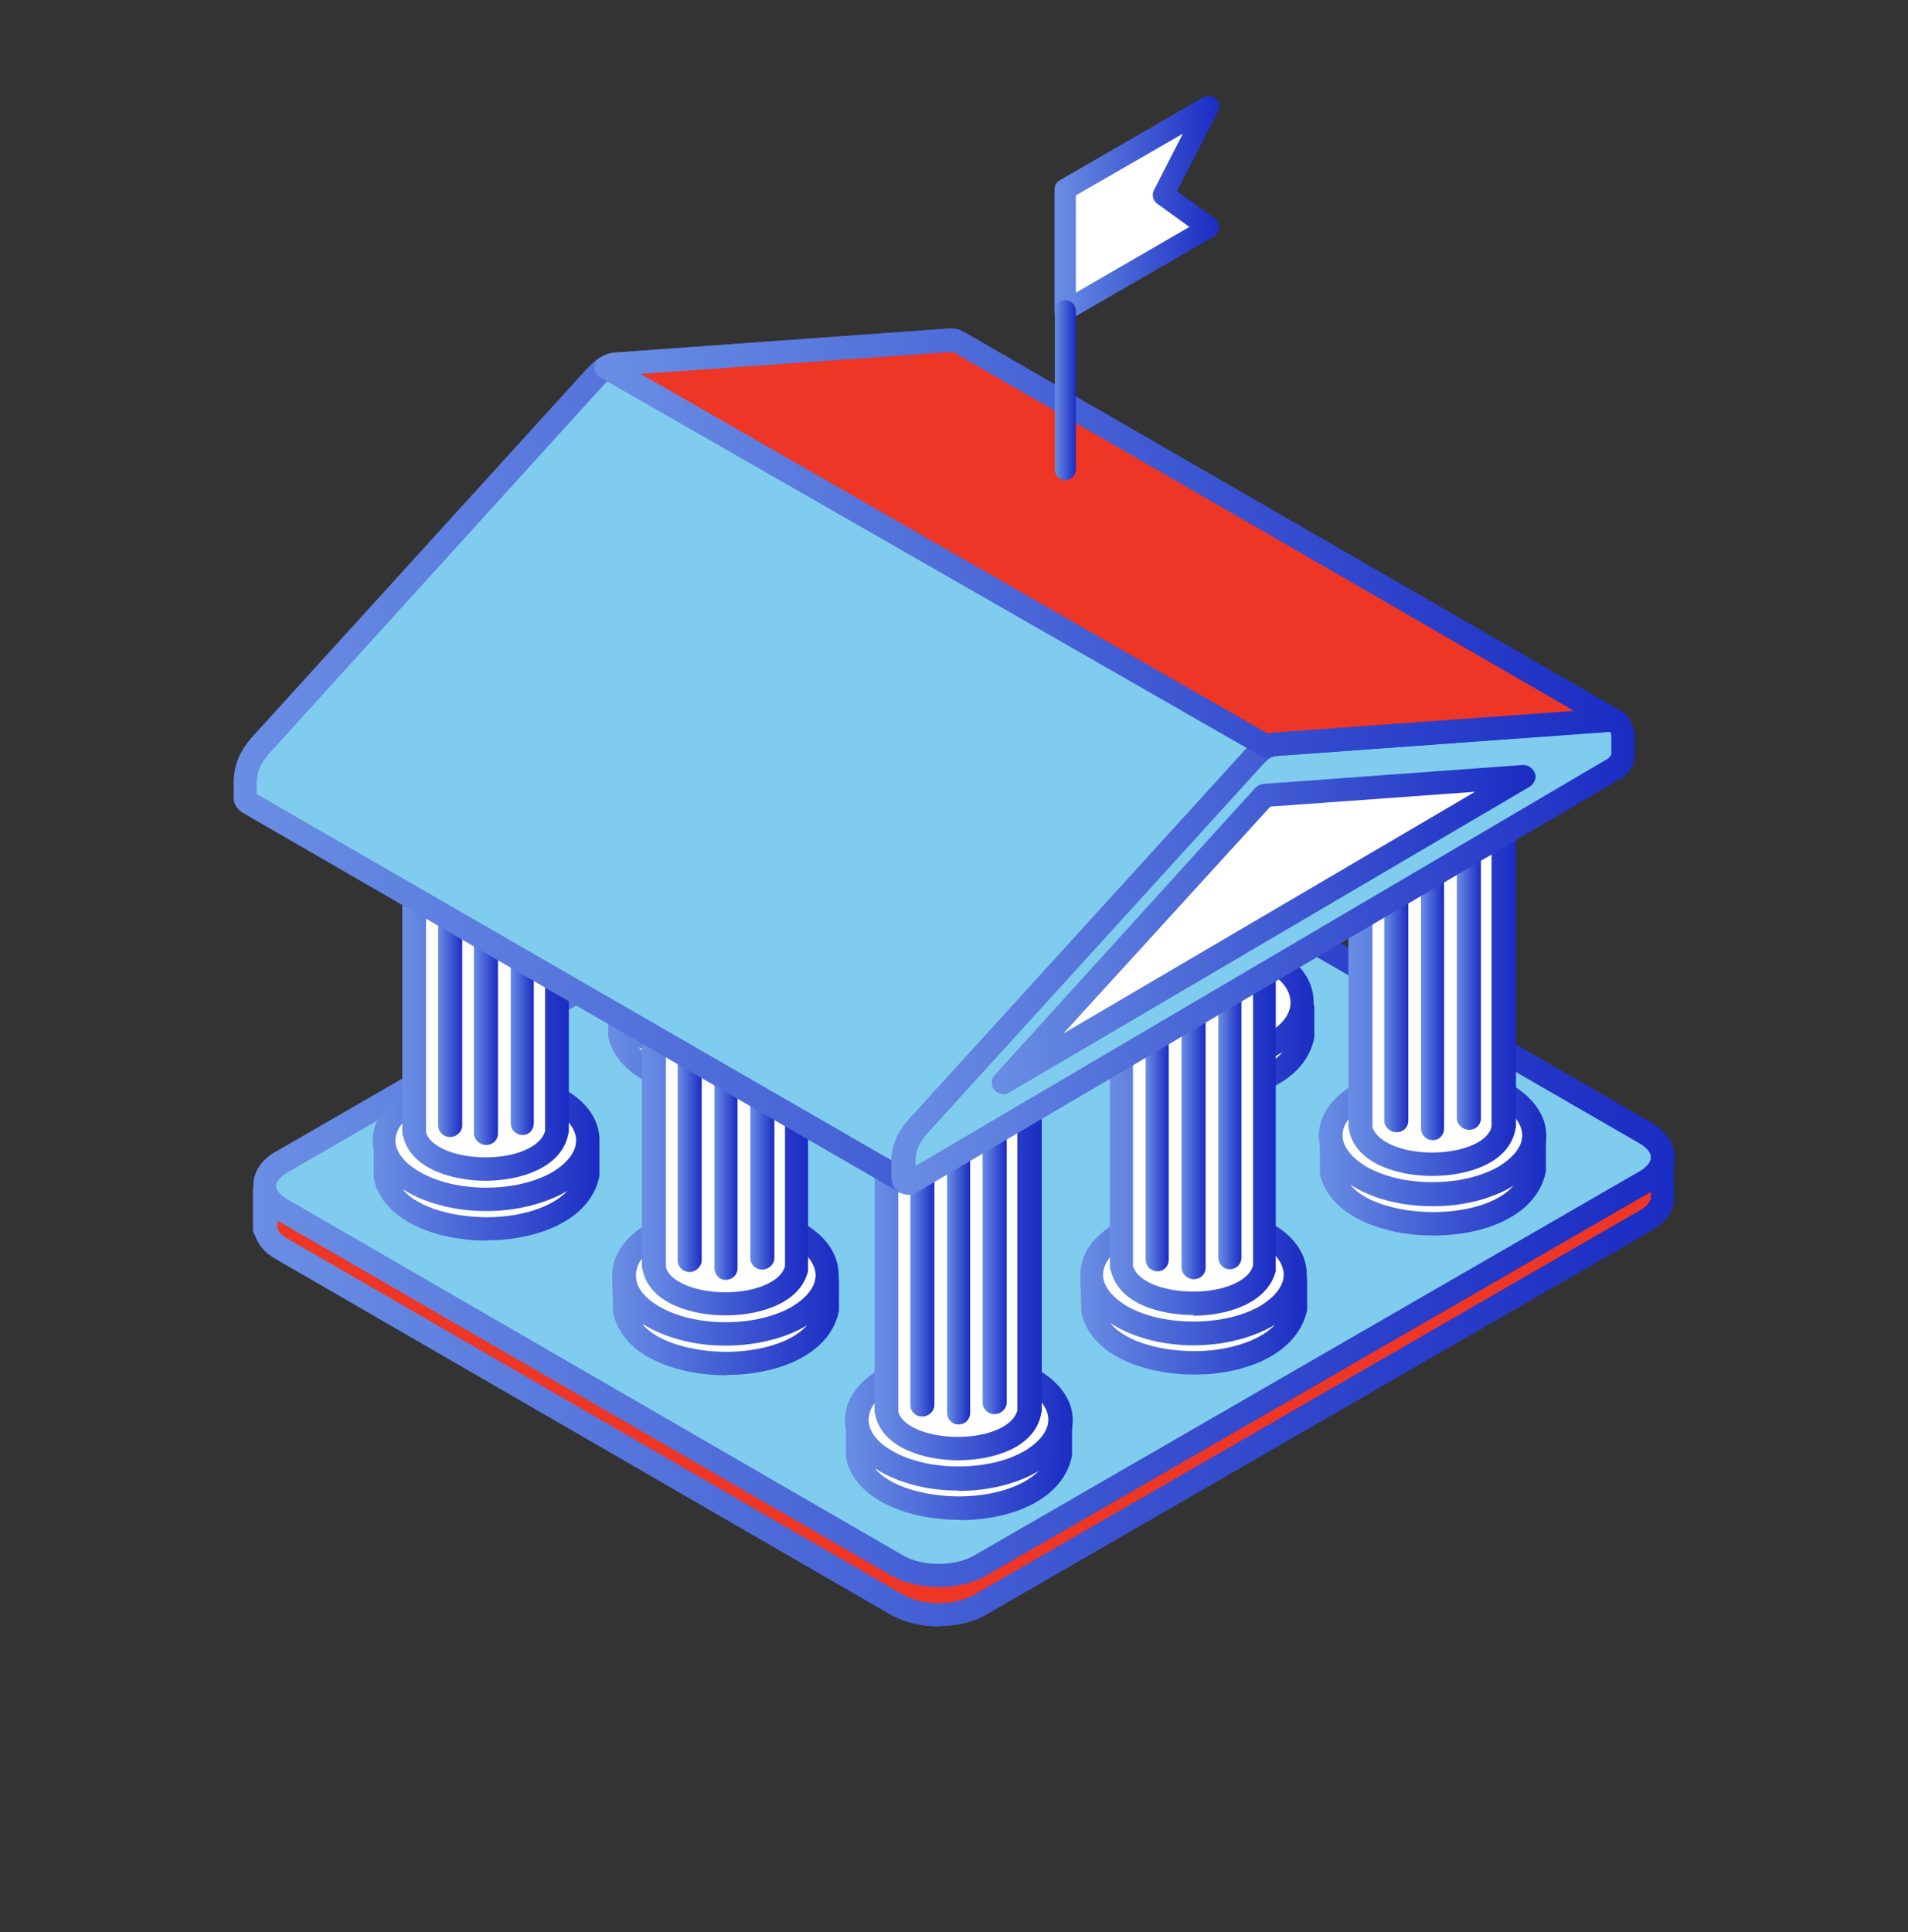
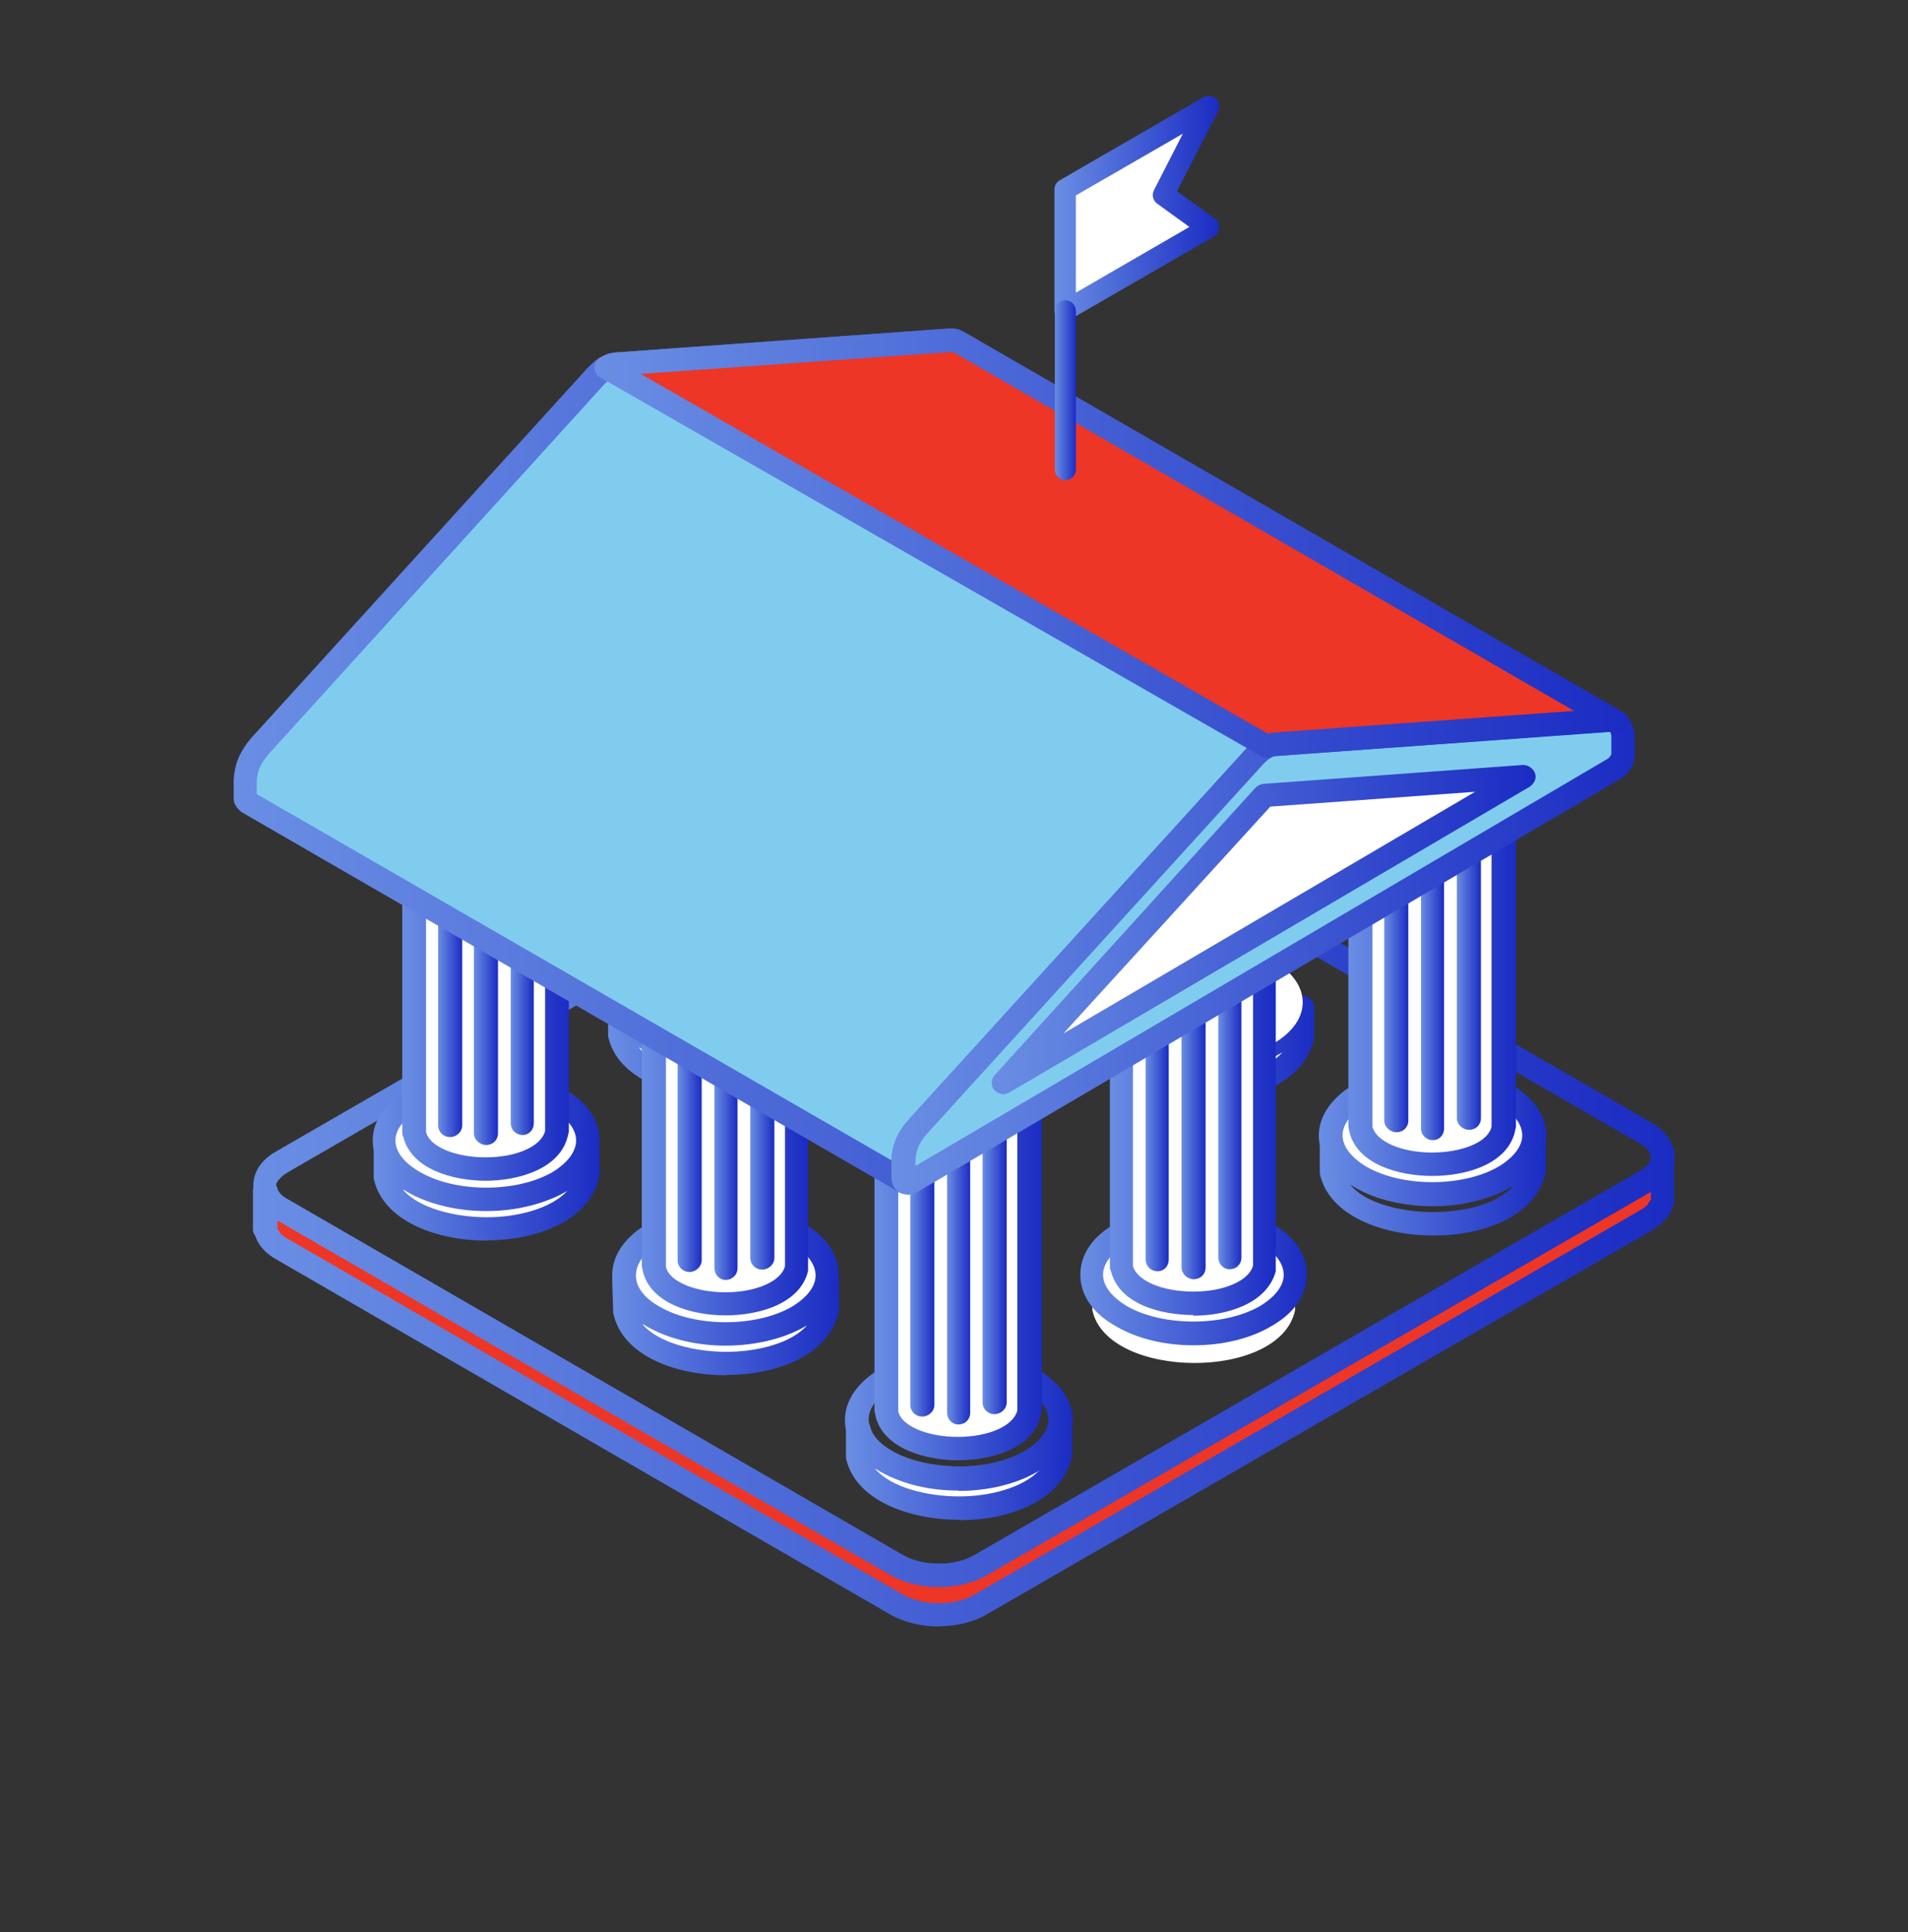
<svg xmlns="http://www.w3.org/2000/svg" width="80" height="81" viewBox="0 0 80 81" fill="none">
  <rect x="0" y="0" width="80" height="81" fill="#333333" stroke="none" />
  <g id="Gonvernment/Public Sector Icon">
    <path id="Vector" fill-rule="evenodd" clip-rule="evenodd" d="M69.666 48.72V50.38C69.666 50.538 69.493 50.769 69.378 50.899C69.248 51.015 69.132 51.101 69.003 51.188L41.081 67.292C40.128 67.84 38.627 67.84 37.617 67.292L11.816 52.371C11.528 52.198 11.239 51.967 11.153 51.635L11.109 51.563V49.904C11.239 50.279 11.485 50.51 11.816 50.697L37.617 65.618C38.613 66.166 40.114 66.166 41.081 65.618L69.003 49.499C69.335 49.297 69.58 49.081 69.666 48.706V48.72Z" fill="#ED3625" />
    <path id="Vector_2" fill-rule="evenodd" clip-rule="evenodd" d="M11.617 51.476C11.703 51.664 11.819 51.808 12.078 51.938L37.879 66.859C38.716 67.32 40 67.335 40.837 66.859L68.759 50.74C68.889 50.668 68.961 50.611 69.048 50.538C69.091 50.466 69.178 50.336 69.221 50.293V49.961L41.342 66.051C40.217 66.686 38.514 66.686 37.389 66.051L11.631 51.159V51.476H11.617ZM39.38 68.186C38.673 68.186 37.966 68.028 37.374 67.71L11.573 52.789C11.111 52.53 10.823 52.183 10.693 51.794C10.65 51.751 10.606 51.621 10.606 51.577V49.918C10.606 49.672 10.809 49.471 11.068 49.427C11.313 49.398 11.53 49.543 11.617 49.773C11.66 49.976 11.79 50.12 12.078 50.279L37.879 65.199C38.716 65.661 40 65.675 40.837 65.199L68.759 49.081C69.048 48.922 69.178 48.778 69.221 48.576C69.308 48.345 69.553 48.186 69.769 48.23C70.015 48.258 70.188 48.475 70.188 48.706V50.365C70.145 50.827 69.769 51.188 69.726 51.231C69.596 51.361 69.438 51.476 69.264 51.577L41.342 67.696C40.794 68.013 40.087 68.172 39.38 68.172V68.186Z" fill="url(#paint0_linear_556_7484)" />
-     <path id="Vector_3" fill-rule="evenodd" clip-rule="evenodd" d="M11.832 48.706L39.71 32.587C40.663 32.039 42.25 32.039 43.173 32.587L69.018 47.508C69.97 48.056 69.97 48.965 69.018 49.499L41.096 65.618C40.143 66.166 38.599 66.166 37.632 65.618L11.832 50.697C10.879 50.149 10.879 49.239 11.832 48.706Z" fill="#80CCEE" />
    <path id="Vector_4" fill-rule="evenodd" clip-rule="evenodd" d="M12.078 49.138C11.789 49.312 11.572 49.528 11.572 49.715C11.572 49.903 11.774 50.12 12.078 50.293L37.878 65.213C38.672 65.675 40.043 65.675 40.837 65.213L68.759 49.095C69.047 48.922 69.22 48.72 69.22 48.518C69.22 48.316 69.047 48.114 68.759 47.941L42.914 33.02C42.121 32.558 40.793 32.558 39.956 33.02L12.078 49.138ZM39.379 66.526C38.672 66.526 37.965 66.368 37.373 66.05L11.572 51.13C10.952 50.769 10.62 50.264 10.62 49.701C10.62 49.138 10.952 48.619 11.572 48.273L39.495 32.154C40.577 31.519 42.323 31.519 43.42 32.154L69.264 47.075C69.841 47.421 70.216 47.941 70.216 48.503C70.216 49.066 69.841 49.586 69.264 49.932L41.342 66.05C40.793 66.368 40.086 66.526 39.379 66.526Z" fill="url(#paint1_linear_556_7484)" />
    <path id="Vector_5" fill-rule="evenodd" clip-rule="evenodd" d="M35.917 59.759V61.015C36.538 63.944 43.796 64.002 44.416 61.015V59.759C43.796 62.717 36.667 62.645 35.96 59.875L35.917 59.759Z" fill="white" />
    <path id="Vector_6" fill-rule="evenodd" clip-rule="evenodd" d="M36.71 61.592C37.373 62.356 38.874 62.732 40.216 62.732C41.472 62.732 42.886 62.385 43.593 61.621C42.669 62.183 41.428 62.429 40.389 62.443C39.091 62.443 37.676 62.198 36.724 61.577L36.71 61.592ZM40.216 63.713C38.138 63.713 35.844 62.905 35.469 61.116V59.759C35.469 59.514 35.642 59.297 35.887 59.269C36.133 59.254 36.392 59.413 36.435 59.658L36.479 59.774C36.724 60.928 38.643 61.491 40.361 61.476C41.991 61.447 43.737 60.87 43.982 59.658C44.026 59.413 44.228 59.24 44.487 59.269C44.733 59.297 44.949 59.499 44.949 59.759V61.015C44.574 62.919 42.323 63.727 40.245 63.727L40.216 63.713Z" fill="url(#paint2_linear_556_7484)" />
-     <path id="Vector_7" fill-rule="evenodd" clip-rule="evenodd" d="M43.205 57.782C41.545 56.816 38.833 56.816 37.159 57.782C35.485 58.749 35.485 60.308 37.159 61.26C38.818 62.227 41.531 62.227 43.205 61.26C44.864 60.293 44.864 58.735 43.205 57.782Z" fill="white" />
    <path id="Vector_8" fill-rule="evenodd" clip-rule="evenodd" d="M40.174 57.552C39.179 57.552 38.169 57.768 37.418 58.201C36.754 58.576 36.422 59.038 36.422 59.514C36.422 59.99 36.754 60.452 37.418 60.827C38.919 61.693 41.459 61.693 42.959 60.827C43.58 60.452 43.955 59.99 43.955 59.514C43.955 59.038 43.58 58.562 42.959 58.187C42.209 57.754 41.213 57.537 40.16 57.537L40.174 57.552ZM40.174 62.487C39.005 62.487 37.837 62.227 36.928 61.693C35.975 61.13 35.427 60.365 35.427 59.529C35.427 58.692 35.975 57.927 36.928 57.364C38.76 56.311 41.632 56.311 43.435 57.364C44.431 57.927 44.979 58.692 44.979 59.543C44.979 60.394 44.431 61.145 43.479 61.707C42.555 62.241 41.358 62.501 40.189 62.501L40.174 62.487Z" fill="url(#paint3_linear_556_7484)" />
    <path id="Vector_9" fill-rule="evenodd" clip-rule="evenodd" d="M43.175 44.564V59.153L43.132 59.239C42.67 61.202 37.677 61.202 37.172 59.239V44.564C37.172 44.564 37.172 44.665 37.215 44.737C37.258 44.939 37.417 45.141 37.547 45.286C37.965 45.661 38.499 45.892 39.048 46.022C40 46.252 41.256 46.18 42.179 45.704C42.468 45.56 42.756 45.343 42.973 45.069C43.059 44.954 43.103 44.809 43.146 44.665L43.189 44.579L43.175 44.564Z" fill="white" />
    <path id="Vector_10" fill-rule="evenodd" clip-rule="evenodd" d="M37.663 45.979V59.168C37.792 59.774 38.875 60.236 40.159 60.236C41.458 60.236 42.497 59.774 42.656 59.124V45.979C42.569 46.036 42.482 46.094 42.41 46.123C41.458 46.628 40.072 46.772 38.904 46.484C38.615 46.412 38.11 46.267 37.648 45.964L37.663 45.979ZM40.173 61.217C38.803 61.217 37.042 60.726 36.71 59.37C36.71 59.326 36.667 59.211 36.667 59.168V44.579C36.667 44.319 36.869 44.117 37.086 44.088C37.374 44.059 37.59 44.233 37.634 44.478C37.72 44.709 37.807 44.839 37.922 44.94C38.168 45.2 38.63 45.416 39.135 45.546C40.087 45.777 41.212 45.661 41.963 45.272C42.208 45.127 42.425 44.954 42.54 44.781C42.627 44.709 42.627 44.622 42.67 44.55C42.713 44.305 42.959 44.103 43.218 44.132C43.478 44.16 43.68 44.334 43.68 44.579V59.168C43.68 59.168 43.637 59.312 43.637 59.355C43.305 60.741 41.559 61.217 40.173 61.217Z" fill="url(#paint4_linear_556_7484)" />
    <path id="Vector_11" fill-rule="evenodd" clip-rule="evenodd" d="M41.703 59.283C41.415 59.283 41.198 59.066 41.198 58.792V47.522C41.198 47.248 41.415 47.032 41.703 47.032C41.949 47.032 42.208 47.248 42.208 47.522V58.792C42.208 59.066 41.963 59.283 41.703 59.283Z" fill="url(#paint5_linear_556_7484)" />
    <path id="Vector_12" fill-rule="evenodd" clip-rule="evenodd" d="M40.173 59.716C39.927 59.716 39.711 59.5 39.711 59.225V48.259C39.711 47.984 39.913 47.768 40.173 47.768C40.461 47.768 40.678 47.984 40.678 48.259V59.225C40.678 59.5 40.476 59.716 40.173 59.716Z" fill="url(#paint6_linear_556_7484)" />
    <path id="Vector_13" fill-rule="evenodd" clip-rule="evenodd" d="M38.672 59.384C38.383 59.384 38.167 59.168 38.167 58.894V49.283C38.167 49.009 38.369 48.792 38.672 48.792C38.917 48.792 39.177 49.009 39.177 49.283V58.894C39.177 59.168 38.932 59.384 38.672 59.384Z" fill="url(#paint7_linear_556_7484)" />
-     <path id="Vector_14" fill-rule="evenodd" clip-rule="evenodd" d="M55.844 47.84V49.096C56.435 52.01 63.723 52.083 64.3 49.096V47.84C63.708 50.798 56.551 50.726 55.844 47.956V47.84Z" fill="white" />
    <path id="Vector_15" fill-rule="evenodd" clip-rule="evenodd" d="M56.623 49.672C57.244 50.437 58.744 50.812 60.086 50.812C61.428 50.812 62.799 50.466 63.463 49.701C62.539 50.264 61.342 50.509 60.26 50.524C58.961 50.538 57.59 50.278 56.638 49.658L56.623 49.672ZM60.086 51.794C58.008 51.794 55.714 50.986 55.339 49.196V47.84C55.339 47.58 55.512 47.378 55.757 47.349C56.046 47.32 56.262 47.493 56.306 47.739L56.349 47.854C56.638 49.008 58.514 49.571 60.231 49.557C61.861 49.528 63.607 48.951 63.853 47.739C63.896 47.493 64.098 47.335 64.401 47.349C64.646 47.378 64.819 47.58 64.819 47.84V49.095C64.444 51 62.193 51.794 60.115 51.794H60.086Z" fill="url(#paint8_linear_556_7484)" />
    <path id="Vector_16" fill-rule="evenodd" clip-rule="evenodd" d="M63.088 45.863C61.414 44.896 58.715 44.896 57.041 45.863C55.368 46.83 55.368 48.388 57.041 49.341C58.715 50.307 61.414 50.307 63.088 49.341C64.747 48.388 64.747 46.815 63.088 45.863Z" fill="white" />
    <path id="Vector_17" fill-rule="evenodd" clip-rule="evenodd" d="M60.088 45.632C59.049 45.632 58.039 45.849 57.288 46.282C56.668 46.657 56.292 47.118 56.292 47.595C56.292 48.071 56.668 48.533 57.288 48.908C58.789 49.774 61.329 49.774 62.829 48.908C63.45 48.533 63.825 48.071 63.825 47.595C63.825 47.118 63.45 46.642 62.829 46.282C62.079 45.849 61.083 45.632 60.073 45.632H60.088ZM60.088 50.567C58.876 50.567 57.707 50.307 56.798 49.774C55.845 49.225 55.297 48.446 55.297 47.609C55.297 46.772 55.845 45.993 56.798 45.445C58.63 44.391 61.502 44.391 63.334 45.445C64.287 45.993 64.835 46.772 64.835 47.609C64.835 48.446 64.301 49.225 63.334 49.774C62.411 50.307 61.257 50.567 60.088 50.567Z" fill="url(#paint9_linear_556_7484)" />
    <path id="Vector_18" fill-rule="evenodd" clip-rule="evenodd" d="M63.045 32.645V47.321C62.54 49.283 57.547 49.283 57.085 47.321L57.042 47.234V32.645C57.042 32.645 57.085 32.746 57.085 32.818C57.172 33.02 57.287 33.222 57.46 33.367C57.836 33.742 58.413 33.973 58.918 34.103C59.913 34.334 61.169 34.261 62.078 33.785C62.367 33.627 62.655 33.425 62.828 33.136C62.915 33.02 62.987 32.876 63.03 32.732V32.645H63.045Z" fill="white" />
    <path id="Vector_19" fill-rule="evenodd" clip-rule="evenodd" d="M57.546 34.059V47.248C57.719 47.854 58.758 48.316 60.043 48.316C61.341 48.316 62.424 47.854 62.539 47.219V34.059C62.452 34.117 62.366 34.174 62.294 34.218C61.341 34.723 59.999 34.867 58.787 34.578C58.499 34.506 57.994 34.348 57.532 34.059H57.546ZM60.043 49.297C58.672 49.297 56.911 48.821 56.579 47.45C56.579 47.407 56.536 47.291 56.536 47.248V32.659C56.536 32.414 56.738 32.197 56.998 32.169C57.243 32.14 57.46 32.313 57.503 32.558C57.59 32.789 57.676 32.905 57.791 33.02C58.037 33.28 58.499 33.496 59.047 33.626C59.999 33.857 61.096 33.742 61.846 33.352C62.135 33.208 62.351 33.035 62.467 32.861C62.51 32.789 62.553 32.688 62.553 32.616C62.64 32.371 62.885 32.169 63.102 32.212C63.347 32.241 63.563 32.414 63.563 32.659V47.248C63.563 47.248 63.52 47.407 63.52 47.436C63.188 48.821 61.442 49.297 60.057 49.297H60.043Z" fill="url(#paint10_linear_556_7484)" />
    <path id="Vector_20" fill-rule="evenodd" clip-rule="evenodd" d="M61.588 47.364C61.343 47.364 61.083 47.147 61.083 46.873V35.603C61.083 35.329 61.328 35.113 61.588 35.113C61.877 35.113 62.093 35.329 62.093 35.603V46.873C62.093 47.147 61.891 47.364 61.588 47.364Z" fill="url(#paint11_linear_556_7484)" />
    <path id="Vector_21" fill-rule="evenodd" clip-rule="evenodd" d="M60.086 47.796C59.797 47.796 59.581 47.58 59.581 47.306V36.339C59.581 36.065 59.783 35.848 60.086 35.848C60.331 35.848 60.548 36.065 60.548 36.339V47.306C60.548 47.58 60.346 47.796 60.086 47.796Z" fill="url(#paint12_linear_556_7484)" />
    <path id="Vector_22" fill-rule="evenodd" clip-rule="evenodd" d="M58.544 47.464C58.299 47.464 58.039 47.248 58.039 46.974V37.363C58.039 37.089 58.284 36.873 58.544 36.873C58.833 36.873 59.049 37.089 59.049 37.363V46.974C59.049 47.248 58.847 47.464 58.544 47.464Z" fill="url(#paint13_linear_556_7484)" />
    <path id="Vector_23" fill-rule="evenodd" clip-rule="evenodd" d="M46.089 42.255V43.511C46.709 46.426 54.011 46.498 54.588 43.511V42.255C54.011 45.214 46.839 45.141 46.132 42.371L46.089 42.255Z" fill="white" />
    <path id="Vector_24" fill-rule="evenodd" clip-rule="evenodd" d="M46.883 44.088C47.547 44.853 49.048 45.228 50.39 45.228C51.645 45.228 53.103 44.882 53.766 44.117C52.843 44.68 51.602 44.925 50.563 44.94C49.279 44.983 47.893 44.694 46.898 44.074L46.883 44.088ZM50.375 46.209C48.297 46.209 46.003 45.401 45.628 43.597V42.241C45.628 41.996 45.801 41.779 46.046 41.751C46.292 41.722 46.551 41.895 46.595 42.14L46.638 42.255C46.883 43.381 48.673 43.958 50.39 43.958C50.433 43.958 50.476 43.958 50.52 43.958C52.15 43.929 53.896 43.352 54.142 42.14C54.185 41.895 54.43 41.722 54.647 41.751C54.892 41.779 55.108 41.981 55.108 42.241V43.496C54.733 45.387 52.482 46.195 50.404 46.195L50.375 46.209Z" fill="url(#paint14_linear_556_7484)" />
    <path id="Vector_25" fill-rule="evenodd" clip-rule="evenodd" d="M53.377 40.278C51.703 39.312 49.005 39.312 47.331 40.278C45.657 41.245 45.657 42.804 47.331 43.756C48.99 44.723 51.703 44.723 53.377 43.756C55.036 42.804 55.036 41.231 53.377 40.278Z" fill="white" />
-     <path id="Vector_26" fill-rule="evenodd" clip-rule="evenodd" d="M50.331 40.048C49.335 40.048 48.325 40.264 47.574 40.697C46.91 41.072 46.579 41.534 46.579 42.025C46.579 42.516 46.91 42.963 47.574 43.338C49.075 44.204 51.615 44.204 53.115 43.338C53.779 42.963 54.111 42.501 54.111 42.025C54.111 41.549 53.779 41.072 53.115 40.697C52.365 40.264 51.369 40.048 50.316 40.048H50.331ZM50.331 44.969C49.162 44.969 47.993 44.709 47.084 44.175C46.131 43.627 45.583 42.847 45.583 42.011C45.583 41.173 46.131 40.394 47.084 39.846C48.916 38.793 51.788 38.793 53.62 39.846C54.573 40.394 55.078 41.173 55.078 42.011C55.078 42.847 54.573 43.612 53.62 44.175C52.697 44.709 51.543 44.969 50.331 44.969Z" fill="url(#paint15_linear_556_7484)" />
    <path id="Vector_27" fill-rule="evenodd" clip-rule="evenodd" d="M26.003 42.083V43.338C26.58 46.253 33.882 46.31 34.502 43.338V42.083C33.882 45.041 26.71 44.968 26.003 42.198V42.083Z" fill="white" />
    <path id="Vector_28" fill-rule="evenodd" clip-rule="evenodd" d="M26.796 43.929C27.459 44.665 28.917 45.055 30.302 45.055C31.558 45.055 32.972 44.708 33.636 43.944C32.712 44.506 31.514 44.752 30.432 44.766C29.134 44.795 27.806 44.521 26.81 43.915L26.796 43.929ZM30.288 46.036C28.167 46.036 25.872 45.228 25.497 43.438V42.082C25.497 41.837 25.699 41.62 25.959 41.591C26.204 41.548 26.421 41.736 26.464 41.981L26.507 42.096C26.796 43.251 28.672 43.857 30.432 43.799C32.063 43.77 33.766 43.193 34.011 41.981C34.054 41.736 34.256 41.563 34.559 41.591C34.804 41.62 34.978 41.822 34.978 42.082V43.337C34.602 45.228 32.351 46.036 30.317 46.036H30.288Z" fill="url(#paint16_linear_556_7484)" />
    <path id="Vector_29" fill-rule="evenodd" clip-rule="evenodd" d="M33.249 40.105C31.59 39.139 28.877 39.139 27.246 40.105C25.544 41.072 25.544 42.631 27.203 43.583C28.877 44.55 31.575 44.55 33.249 43.583C34.923 42.631 34.923 41.058 33.249 40.105Z" fill="white" />
    <path id="Vector_30" fill-rule="evenodd" clip-rule="evenodd" d="M30.245 39.874C29.249 39.874 28.195 40.091 27.445 40.524C26.825 40.899 26.45 41.361 26.45 41.837C26.45 42.313 26.825 42.789 27.445 43.15C28.946 44.016 31.485 44.016 32.986 43.15C33.65 42.775 34.025 42.299 34.025 41.837C34.025 41.375 33.65 40.899 32.986 40.524C32.236 40.091 31.24 39.874 30.23 39.874H30.245ZM30.245 44.795C29.076 44.795 27.907 44.535 26.998 44.001C26.002 43.439 25.497 42.674 25.497 41.837C25.497 41 26.002 40.221 26.998 39.672C28.787 38.619 31.659 38.619 33.506 39.672C34.458 40.235 35.006 41 35.006 41.837C35.006 42.674 34.458 43.439 33.506 44.001C32.582 44.535 31.428 44.795 30.259 44.795H30.245Z" fill="url(#paint17_linear_556_7484)" />
    <path id="Vector_31" fill-rule="evenodd" clip-rule="evenodd" d="M26.164 53.699V54.954C26.785 57.869 34.043 57.926 34.663 54.954V53.699C34.043 56.657 26.914 56.599 26.207 53.814L26.164 53.699Z" fill="white" />
    <path id="Vector_32" fill-rule="evenodd" clip-rule="evenodd" d="M26.953 55.532C27.617 56.296 29.118 56.671 30.46 56.671C31.715 56.671 33.173 56.325 33.836 55.56C32.913 56.123 31.672 56.368 30.633 56.383C29.305 56.412 27.963 56.138 26.968 55.517L26.953 55.532ZM30.46 57.653C28.338 57.653 26.087 56.845 25.712 55.041L25.669 53.684C25.669 53.439 25.871 53.223 26.131 53.194C26.419 53.165 26.636 53.338 26.679 53.583V53.699C26.968 54.853 28.93 55.445 30.59 55.402C32.22 55.373 33.966 54.795 34.212 53.583C34.255 53.338 34.457 53.179 34.717 53.194C34.962 53.223 35.178 53.425 35.178 53.684V54.94C34.803 56.83 32.552 57.638 30.474 57.638L30.46 57.653Z" fill="url(#paint18_linear_556_7484)" />
    <path id="Vector_33" fill-rule="evenodd" clip-rule="evenodd" d="M33.466 51.721C31.792 50.755 29.093 50.755 27.419 51.721C25.746 52.688 25.746 54.247 27.419 55.214C29.079 56.166 31.792 56.166 33.466 55.214C35.125 54.247 35.125 52.688 33.466 51.721Z" fill="white" />
    <path id="Vector_34" fill-rule="evenodd" clip-rule="evenodd" d="M30.416 51.49C29.421 51.49 28.411 51.707 27.66 52.14C26.997 52.515 26.665 52.977 26.665 53.467C26.665 53.958 26.997 54.405 27.66 54.78C29.161 55.646 31.701 55.646 33.201 54.78C33.822 54.405 34.197 53.944 34.197 53.467C34.197 52.991 33.822 52.515 33.201 52.14C32.451 51.707 31.412 51.49 30.416 51.49ZM30.416 56.411C29.248 56.411 28.079 56.151 27.17 55.617C26.217 55.069 25.669 54.29 25.669 53.453C25.669 52.616 26.217 51.837 27.17 51.288C29.002 50.235 31.874 50.235 33.706 51.288C34.659 51.837 35.164 52.616 35.164 53.453C35.164 54.29 34.659 55.055 33.706 55.617C32.783 56.151 31.585 56.411 30.416 56.411Z" fill="url(#paint19_linear_556_7484)" />
    <path id="Vector_35" fill-rule="evenodd" clip-rule="evenodd" d="M33.42 38.503V53.179C32.915 55.141 27.922 55.141 27.417 53.179V38.503C27.417 38.503 27.417 38.619 27.46 38.677C27.547 38.879 27.662 39.066 27.835 39.225C28.211 39.6 28.759 39.831 29.293 39.946C30.245 40.177 31.501 40.105 32.424 39.629C32.713 39.485 33.001 39.268 33.218 38.994C33.304 38.879 33.391 38.72 33.434 38.59V38.503H33.42Z" fill="white" />
    <path id="Vector_36" fill-rule="evenodd" clip-rule="evenodd" d="M27.921 39.918V53.107C28.051 53.713 29.133 54.175 30.418 54.175C31.702 54.175 32.755 53.713 32.914 53.078V39.933C32.827 39.99 32.755 40.034 32.669 40.091C31.673 40.596 30.374 40.726 29.162 40.452C28.874 40.38 28.325 40.221 27.907 39.933L27.921 39.918ZM30.418 55.142C29.047 55.142 27.286 54.666 26.954 53.295C26.954 53.252 26.911 53.136 26.911 53.093V38.504C26.911 38.244 27.113 38.042 27.373 38.013C27.618 37.984 27.835 38.158 27.878 38.403C27.965 38.634 28.051 38.764 28.166 38.865C28.412 39.124 28.874 39.341 29.379 39.471C30.331 39.687 31.457 39.586 32.207 39.197C32.452 39.052 32.669 38.894 32.784 38.721C32.871 38.634 32.914 38.547 32.914 38.475C32.957 38.23 33.203 38.028 33.462 38.057C33.708 38.086 33.881 38.259 33.881 38.504V53.28C33.549 54.666 31.803 55.142 30.418 55.142Z" fill="url(#paint20_linear_556_7484)" />
    <path id="Vector_37" fill-rule="evenodd" clip-rule="evenodd" d="M31.963 53.222C31.674 53.222 31.458 53.006 31.458 52.732V41.462C31.458 41.188 31.66 40.971 31.963 40.971C32.208 40.971 32.468 41.188 32.468 41.462V52.732C32.468 53.006 32.223 53.222 31.963 53.222Z" fill="url(#paint21_linear_556_7484)" />
    <path id="Vector_38" fill-rule="evenodd" clip-rule="evenodd" d="M30.418 53.656C30.172 53.656 29.956 53.439 29.956 53.165V42.212C29.956 41.938 30.158 41.722 30.418 41.722C30.706 41.722 30.923 41.938 30.923 42.212V53.165C30.923 53.439 30.706 53.656 30.418 53.656Z" fill="url(#paint22_linear_556_7484)" />
    <path id="Vector_39" fill-rule="evenodd" clip-rule="evenodd" d="M28.916 53.323C28.628 53.323 28.411 53.107 28.411 52.833V43.222C28.411 42.948 28.613 42.732 28.916 42.732C29.162 42.732 29.421 42.948 29.421 43.222V52.833C29.421 53.092 29.176 53.323 28.916 53.323Z" fill="url(#paint23_linear_556_7484)" />
    <path id="Vector_40" fill-rule="evenodd" clip-rule="evenodd" d="M16.117 48.056V49.312C16.738 52.226 23.996 52.284 24.616 49.312V48.056C23.996 51.014 16.824 50.942 16.16 48.172L16.117 48.056Z" fill="white" />
    <path id="Vector_41" fill-rule="evenodd" clip-rule="evenodd" d="M16.91 49.889C17.574 50.654 19.074 51.029 20.416 51.029C21.672 51.029 23.086 50.682 23.793 49.918C22.869 50.48 21.628 50.726 20.59 50.74C19.291 50.769 17.877 50.495 16.924 49.874L16.91 49.889ZM20.416 52.01C18.338 52.01 16.044 51.202 15.669 49.398V48.042C15.669 47.797 15.842 47.58 16.087 47.551C16.376 47.522 16.549 47.696 16.636 47.941V48.056C16.924 49.211 18.8 49.788 20.546 49.759C22.177 49.73 23.923 49.153 24.168 47.941C24.212 47.696 24.413 47.522 24.673 47.551C24.919 47.58 25.135 47.782 25.135 48.042V49.297C24.76 51.188 22.465 51.996 20.431 51.996L20.416 52.01Z" fill="url(#paint24_linear_556_7484)" />
    <path id="Vector_42" fill-rule="evenodd" clip-rule="evenodd" d="M23.421 46.065C21.761 45.098 19.048 45.098 17.375 46.065C15.715 47.032 15.715 48.59 17.375 49.543C19.048 50.51 21.747 50.51 23.421 49.543C25.095 48.576 25.095 47.018 23.421 46.065Z" fill="white" />
    <path id="Vector_43" fill-rule="evenodd" clip-rule="evenodd" d="M20.375 45.849C19.38 45.849 18.37 46.065 17.619 46.498C16.956 46.873 16.58 47.335 16.58 47.811C16.58 48.287 16.956 48.764 17.619 49.139C19.12 50.005 21.66 50.005 23.16 49.139C23.781 48.764 24.156 48.287 24.156 47.811C24.156 47.335 23.781 46.873 23.16 46.498C22.41 46.065 21.414 45.849 20.361 45.849H20.375ZM20.375 50.769C19.207 50.769 18.038 50.51 17.129 49.976C16.176 49.413 15.628 48.648 15.628 47.811C15.628 46.974 16.176 46.195 17.129 45.647C18.961 44.593 21.833 44.593 23.637 45.647C24.632 46.195 25.137 46.974 25.137 47.811C25.137 48.648 24.632 49.427 23.637 49.976C22.713 50.51 21.559 50.769 20.39 50.769H20.375Z" fill="url(#paint25_linear_556_7484)" />
    <path id="Vector_44" fill-rule="evenodd" clip-rule="evenodd" d="M23.375 32.862V47.465L23.332 47.552C22.87 49.514 17.877 49.514 17.372 47.552V32.876C17.372 32.876 17.372 32.977 17.415 33.049C17.459 33.251 17.632 33.439 17.747 33.598C18.166 33.973 18.7 34.204 19.248 34.334C20.2 34.565 21.456 34.492 22.379 34.016C22.668 33.858 22.956 33.656 23.173 33.381C23.259 33.266 23.303 33.122 23.346 32.977L23.389 32.891L23.375 32.862Z" fill="white" />
    <path id="Vector_45" fill-rule="evenodd" clip-rule="evenodd" d="M17.863 34.261V47.45C17.993 48.056 19.075 48.518 20.359 48.518C21.658 48.518 22.697 48.056 22.856 47.407V34.261C22.769 34.319 22.683 34.377 22.61 34.42C21.658 34.925 20.273 35.069 19.104 34.781C18.815 34.708 18.31 34.55 17.849 34.261H17.863ZM20.374 49.499C19.003 49.499 17.242 49.023 16.91 47.652C16.867 47.609 16.867 47.493 16.867 47.45V32.847C16.867 32.587 17.04 32.385 17.286 32.356C17.574 32.313 17.791 32.501 17.82 32.746C17.906 32.977 17.993 33.107 18.108 33.208C18.354 33.467 18.815 33.684 19.32 33.814C20.273 34.045 21.398 33.929 22.149 33.54C22.394 33.395 22.61 33.222 22.726 33.049C22.769 32.977 22.812 32.876 22.856 32.804C22.899 32.573 23.101 32.371 23.39 32.4C23.635 32.428 23.851 32.602 23.851 32.847V47.45C23.851 47.45 23.808 47.594 23.808 47.623C23.476 49.009 21.73 49.499 20.345 49.499H20.374Z" fill="url(#paint26_linear_556_7484)" />
    <path id="Vector_46" fill-rule="evenodd" clip-rule="evenodd" d="M21.919 47.58C21.631 47.58 21.414 47.364 21.414 47.09V35.82C21.414 35.546 21.616 35.329 21.919 35.329C22.164 35.329 22.381 35.546 22.381 35.82V47.09C22.381 47.364 22.179 47.58 21.919 47.58Z" fill="url(#paint27_linear_556_7484)" />
    <path id="Vector_47" fill-rule="evenodd" clip-rule="evenodd" d="M20.375 47.998C20.13 47.998 19.87 47.782 19.87 47.508V36.555C19.87 36.281 20.115 36.065 20.375 36.065C20.664 36.065 20.88 36.281 20.88 36.555V47.508C20.88 47.782 20.678 47.998 20.375 47.998Z" fill="url(#paint28_linear_556_7484)" />
    <path id="Vector_48" fill-rule="evenodd" clip-rule="evenodd" d="M18.875 47.667C18.587 47.667 18.37 47.45 18.37 47.176V37.566C18.37 37.291 18.572 37.075 18.875 37.075C19.12 37.075 19.38 37.291 19.38 37.566V47.176C19.38 47.45 19.135 47.667 18.875 47.667Z" fill="url(#paint29_linear_556_7484)" />
    <path id="Vector_49" fill-rule="evenodd" clip-rule="evenodd" d="M45.802 53.67V54.925C46.422 57.84 53.681 57.912 54.301 54.925V53.67C53.681 56.628 46.509 56.556 45.845 53.785L45.802 53.67Z" fill="white" />
-     <path id="Vector_50" fill-rule="evenodd" clip-rule="evenodd" d="M46.581 55.502C47.245 56.267 48.702 56.642 50.088 56.642C51.343 56.642 52.757 56.281 53.464 55.531C52.541 56.093 51.3 56.339 50.261 56.353C48.962 56.382 47.548 56.108 46.596 55.487L46.581 55.502ZM50.088 57.623C47.966 57.623 45.715 56.815 45.34 55.011L45.297 53.655C45.297 53.41 45.499 53.193 45.759 53.179C46.004 53.15 46.22 53.323 46.264 53.568L46.307 53.684C46.596 54.838 48.515 55.401 50.218 55.386C51.848 55.358 53.594 54.78 53.84 53.568C53.883 53.323 54.085 53.164 54.344 53.179C54.59 53.208 54.806 53.41 54.806 53.669V54.925C54.388 56.815 52.137 57.623 50.102 57.623H50.088Z" fill="url(#paint30_linear_556_7484)" />
    <path id="Vector_51" fill-rule="evenodd" clip-rule="evenodd" d="M53.044 51.692C51.371 50.74 48.672 50.74 47.041 51.692C45.368 52.659 45.368 54.218 47.041 55.17C48.672 56.137 51.371 56.137 53.044 55.17C54.718 54.203 54.718 52.645 53.044 51.692Z" fill="white" />
    <path id="Vector_52" fill-rule="evenodd" clip-rule="evenodd" d="M50.044 51.462C49.049 51.462 48.039 51.678 47.288 52.111C46.624 52.486 46.249 52.962 46.249 53.439C46.249 53.915 46.624 54.377 47.245 54.752C48.746 55.618 51.329 55.618 52.829 54.752C53.45 54.377 53.825 53.915 53.825 53.439C53.825 52.962 53.45 52.486 52.829 52.111C52.036 51.678 51.04 51.462 50.044 51.462ZM50.044 56.397C48.876 56.397 47.707 56.137 46.798 55.603C45.802 55.055 45.297 54.276 45.297 53.439C45.297 52.602 45.802 51.822 46.798 51.274C48.63 50.221 51.459 50.221 53.291 51.274C54.287 51.822 54.792 52.602 54.792 53.439C54.792 54.276 54.287 55.04 53.291 55.603C52.382 56.137 51.213 56.397 50.044 56.397Z" fill="url(#paint31_linear_556_7484)" />
    <path id="Vector_53" fill-rule="evenodd" clip-rule="evenodd" d="M53.045 38.475V53.064L53.002 53.15C52.496 55.113 47.547 55.113 47.042 53.15V38.475C47.042 38.475 47.042 38.59 47.085 38.648C47.129 38.85 47.287 39.052 47.417 39.197C47.836 39.572 48.37 39.803 48.875 39.918C49.87 40.149 51.126 40.077 52.035 39.601C52.323 39.442 52.612 39.225 52.828 38.966C52.915 38.85 52.958 38.706 53.002 38.562L53.045 38.475Z" fill="white" />
    <path id="Vector_54" fill-rule="evenodd" clip-rule="evenodd" d="M47.503 39.889V53.078C47.676 53.684 48.715 54.146 50.043 54.146C51.327 54.146 52.38 53.684 52.539 53.049V39.903C52.452 39.961 52.323 40.019 52.25 40.062C51.298 40.567 49.956 40.697 48.787 40.423C48.455 40.35 47.95 40.206 47.489 39.903L47.503 39.889ZM50.043 55.127C48.629 55.127 46.911 54.651 46.58 53.28C46.536 53.236 46.536 53.121 46.536 53.078V38.489C46.536 38.244 46.709 38.027 46.955 38.013C47.243 37.969 47.46 38.157 47.489 38.402C47.575 38.633 47.662 38.749 47.777 38.864C48.022 39.124 48.484 39.34 48.989 39.47C49.942 39.701 51.067 39.586 51.774 39.196C52.063 39.066 52.279 38.893 52.395 38.72C52.438 38.648 52.481 38.547 52.525 38.475C52.568 38.229 52.813 38.042 53.073 38.071C53.318 38.099 53.491 38.273 53.491 38.518V53.294C53.116 54.665 51.413 55.156 50.028 55.156L50.043 55.127Z" fill="url(#paint32_linear_556_7484)" />
    <path id="Vector_55" fill-rule="evenodd" clip-rule="evenodd" d="M51.545 53.208C51.299 53.208 51.083 52.991 51.083 52.717V41.447C51.083 41.187 51.285 40.956 51.545 40.956C51.833 40.956 52.05 41.173 52.05 41.447V52.717C52.05 52.991 51.848 53.208 51.545 53.208Z" fill="url(#paint33_linear_556_7484)" />
    <path id="Vector_56" fill-rule="evenodd" clip-rule="evenodd" d="M50.044 53.626C49.799 53.626 49.539 53.41 49.539 53.136V42.169C49.539 41.895 49.784 41.678 50.044 41.678C50.333 41.678 50.549 41.895 50.549 42.169V53.136C50.549 53.41 50.347 53.626 50.044 53.626Z" fill="url(#paint34_linear_556_7484)" />
    <path id="Vector_57" fill-rule="evenodd" clip-rule="evenodd" d="M48.541 53.294C48.253 53.294 48.036 53.078 48.036 52.804V43.193C48.036 42.919 48.238 42.703 48.541 42.703C48.786 42.703 49.003 42.919 49.003 43.193V52.804C49.003 53.078 48.801 53.294 48.541 53.294Z" fill="url(#paint35_linear_556_7484)" />
    <path id="Vector_58" fill-rule="evenodd" clip-rule="evenodd" d="M67.805 30.279L40.171 14.334C40.041 14.247 39.998 14.247 39.839 14.247L25.842 15.257C25.669 15.286 25.597 15.315 25.424 15.402C25.251 15.517 25.135 15.604 25.005 15.748L10.878 31.275C10.503 31.722 10.301 32.097 10.301 32.689L10.258 33.396C10.301 33.497 10.301 33.54 10.388 33.612L37.978 49.558C37.891 49.485 37.891 49.442 37.891 49.341V48.634C37.935 48.042 38.137 47.667 38.512 47.22L52.596 31.693C52.797 31.506 52.927 31.405 53.144 31.275C53.274 31.231 53.346 31.203 53.476 31.188L67.473 30.178C67.646 30.178 67.675 30.178 67.805 30.265V30.279Z" fill="#80CCEE" />
    <path id="Vector_59" fill-rule="evenodd" clip-rule="evenodd" d="M10.749 33.28L37.387 48.648V48.619C37.43 47.84 37.719 47.378 38.137 46.902L52.264 31.375C52.466 31.145 52.64 31 52.928 30.856C53.101 30.769 53.217 30.74 53.39 30.712L66.016 29.802L39.97 14.752L25.886 15.748C25.8 15.748 25.756 15.762 25.641 15.834C25.555 15.906 25.468 15.979 25.352 16.094L11.269 31.606C10.937 31.996 10.807 32.285 10.764 32.717V33.28H10.749ZM37.964 50.048C37.878 50.048 37.791 50.033 37.719 49.99L10.129 34.045C9.84 33.814 9.797 33.612 9.797 33.439V32.688C9.84 32.025 10.042 31.534 10.504 30.971L24.631 15.43C24.804 15.257 24.919 15.142 25.136 14.997C25.381 14.867 25.511 14.824 25.756 14.781L39.797 13.771C40.086 13.771 40.172 13.785 40.417 13.915L68.051 29.86C68.296 29.99 68.383 30.293 68.253 30.524C68.08 30.769 67.791 30.841 67.589 30.712L67.502 30.683L53.505 31.693C53.419 31.693 53.419 31.707 53.303 31.75C53.217 31.823 53.145 31.88 52.971 32.054L38.844 47.566C38.513 47.956 38.383 48.244 38.383 48.677V49.283C38.513 49.456 38.513 49.673 38.383 49.846C38.296 49.99 38.138 50.062 37.964 50.062V50.048Z" fill="url(#paint36_linear_556_7484)" />
    <path id="Vector_60" fill-rule="evenodd" clip-rule="evenodd" d="M67.46 30.192L53.462 31.202C53.174 31.216 52.885 31.39 52.582 31.693L38.498 47.219C38.123 47.638 37.878 48.157 37.878 48.634V49.341C37.878 49.557 38.051 49.644 38.21 49.528L67.676 32.212C67.878 32.097 68.051 31.823 68.051 31.606V30.899C68.051 30.437 67.835 30.163 67.474 30.192H67.46Z" fill="#80CCEE" />
    <path id="Vector_61" fill-rule="evenodd" clip-rule="evenodd" d="M67.505 30.668L53.508 31.693C53.335 31.693 53.176 31.823 52.974 32.025L38.847 47.551C38.558 47.869 38.385 48.287 38.385 48.633V48.879L67.433 31.794C67.433 31.794 67.563 31.664 67.563 31.606V30.899C67.563 30.769 67.519 30.697 67.519 30.683L67.505 30.668ZM38.039 50.077C37.952 50.077 37.837 50.048 37.707 49.99C37.505 49.86 37.375 49.629 37.375 49.341V48.633C37.375 48.042 37.664 47.392 38.125 46.902L52.252 31.39C52.584 30.986 53.003 30.769 53.421 30.74L67.418 29.73C67.707 29.701 67.996 29.802 68.169 29.99C68.327 30.149 68.544 30.423 68.544 30.928V31.635C68.544 32.039 68.299 32.458 67.923 32.66L38.457 49.975C38.327 50.048 38.212 50.091 38.039 50.091V50.077Z" fill="url(#paint37_linear_556_7484)" />
    <path id="Vector_62" fill-rule="evenodd" clip-rule="evenodd" d="M63.882 32.544L42.05 45.372L53.002 33.337L63.882 32.544Z" fill="white" />
    <path id="Vector_63" fill-rule="evenodd" clip-rule="evenodd" d="M53.263 33.814L44.59 43.323L61.849 33.193L53.263 33.814ZM42.051 45.863C41.921 45.863 41.806 45.805 41.676 45.69C41.546 45.502 41.546 45.228 41.719 45.055L52.642 33.02C52.729 32.933 52.844 32.876 52.974 32.861L63.855 32.068C64.071 32.068 64.273 32.197 64.36 32.414C64.446 32.63 64.316 32.861 64.143 32.977L42.31 45.805C42.31 45.805 42.181 45.877 42.065 45.877L42.051 45.863Z" fill="url(#paint38_linear_556_7484)" />
    <path id="Vector_64" fill-rule="evenodd" clip-rule="evenodd" d="M67.806 30.279L40.172 14.334C40.042 14.247 39.999 14.247 39.84 14.247L25.843 15.257C25.67 15.286 25.598 15.315 25.425 15.402L53.145 31.289C53.275 31.246 53.347 31.217 53.477 31.203L67.474 30.192C67.647 30.192 67.676 30.192 67.806 30.279Z" fill="#ED3625" />
    <path id="Vector_65" fill-rule="evenodd" clip-rule="evenodd" d="M26.867 15.675L53.158 30.755C53.245 30.74 53.288 30.726 53.375 30.712L66.001 29.802L39.955 14.752L26.867 15.675ZM53.13 31.779C53.043 31.779 52.956 31.75 52.884 31.707L25.164 15.82C24.991 15.733 24.919 15.56 24.919 15.387C24.919 15.214 25.049 15.055 25.207 14.968C25.381 14.867 25.496 14.81 25.756 14.781L39.796 13.771C40.085 13.771 40.172 13.785 40.417 13.915L68.05 29.86C68.296 29.99 68.382 30.293 68.252 30.524C68.079 30.769 67.79 30.841 67.588 30.712L67.502 30.683L53.505 31.693C53.418 31.693 53.418 31.707 53.303 31.75C53.26 31.779 53.216 31.794 53.144 31.794L53.13 31.779Z" fill="url(#paint39_linear_556_7484)" />
    <path id="Vector_66" fill-rule="evenodd" clip-rule="evenodd" d="M44.659 13.035L50.691 9.557L48.786 8.172L50.691 4.463L44.659 7.941V13.035Z" fill="white" />
    <path id="Vector_67" fill-rule="evenodd" clip-rule="evenodd" d="M45.108 8.201V12.27L49.87 9.514L48.514 8.533C48.341 8.403 48.283 8.172 48.384 7.97L49.596 5.603L45.094 8.201H45.108ZM44.661 13.482C44.589 13.482 44.517 13.468 44.445 13.424C44.3 13.338 44.214 13.193 44.214 13.035V7.941C44.214 7.782 44.286 7.638 44.445 7.551L50.462 4.074C50.635 3.973 50.852 4.002 50.981 4.131C51.126 4.261 51.169 4.478 51.083 4.651L49.351 8.013L50.938 9.167C51.068 9.254 51.126 9.398 51.111 9.557C51.111 9.701 51.025 9.846 50.895 9.918L44.863 13.396C44.791 13.439 44.719 13.453 44.632 13.453L44.661 13.482Z" fill="url(#paint40_linear_556_7484)" />
    <path id="Vector_68" fill-rule="evenodd" clip-rule="evenodd" d="M44.662 20.134C44.431 20.134 44.23 19.932 44.23 19.687V13.034C44.23 12.789 44.431 12.587 44.662 12.587C44.908 12.587 45.11 12.789 45.11 13.034V19.687C45.11 19.932 44.908 20.134 44.662 20.134Z" fill="url(#paint41_linear_556_7484)" />
  </g>
  <defs>
    <linearGradient id="paint0_linear_556_7484" x1="70.188" y1="58.204" x2="10.606" y2="58.204" gradientUnits="userSpaceOnUse">
      <stop stop-color="#1B2CC3" />
      <stop offset="1" stop-color="#6A8EE4" />
    </linearGradient>
    <linearGradient id="paint1_linear_556_7484" x1="70.216" y1="49.102" x2="10.62" y2="49.102" gradientUnits="userSpaceOnUse">
      <stop stop-color="#1B2CC3" />
      <stop offset="1" stop-color="#6A8EE4" />
    </linearGradient>
    <linearGradient id="paint2_linear_556_7484" x1="44.949" y1="61.496" x2="35.469" y2="61.496" gradientUnits="userSpaceOnUse">
      <stop stop-color="#1B2CC3" />
      <stop offset="1" stop-color="#6A8EE4" />
    </linearGradient>
    <linearGradient id="paint3_linear_556_7484" x1="44.979" y1="59.538" x2="35.427" y2="59.538" gradientUnits="userSpaceOnUse">
      <stop stop-color="#1B2CC3" />
      <stop offset="1" stop-color="#6A8EE4" />
    </linearGradient>
    <linearGradient id="paint4_linear_556_7484" x1="43.68" y1="52.651" x2="36.667" y2="52.651" gradientUnits="userSpaceOnUse">
      <stop stop-color="#1B2CC3" />
      <stop offset="1" stop-color="#6A8EE4" />
    </linearGradient>
    <linearGradient id="paint5_linear_556_7484" x1="42.208" y1="53.157" x2="41.198" y2="53.157" gradientUnits="userSpaceOnUse">
      <stop stop-color="#1B2CC3" />
      <stop offset="1" stop-color="#6A8EE4" />
    </linearGradient>
    <linearGradient id="paint6_linear_556_7484" x1="40.678" y1="53.742" x2="39.711" y2="53.742" gradientUnits="userSpaceOnUse">
      <stop stop-color="#1B2CC3" />
      <stop offset="1" stop-color="#6A8EE4" />
    </linearGradient>
    <linearGradient id="paint7_linear_556_7484" x1="39.177" y1="54.088" x2="38.167" y2="54.088" gradientUnits="userSpaceOnUse">
      <stop stop-color="#1B2CC3" />
      <stop offset="1" stop-color="#6A8EE4" />
    </linearGradient>
    <linearGradient id="paint8_linear_556_7484" x1="64.819" y1="49.57" x2="55.339" y2="49.57" gradientUnits="userSpaceOnUse">
      <stop stop-color="#1B2CC3" />
      <stop offset="1" stop-color="#6A8EE4" />
    </linearGradient>
    <linearGradient id="paint9_linear_556_7484" x1="64.835" y1="47.611" x2="55.297" y2="47.611" gradientUnits="userSpaceOnUse">
      <stop stop-color="#1B2CC3" />
      <stop offset="1" stop-color="#6A8EE4" />
    </linearGradient>
    <linearGradient id="paint10_linear_556_7484" x1="63.563" y1="40.731" x2="56.536" y2="40.731" gradientUnits="userSpaceOnUse">
      <stop stop-color="#1B2CC3" />
      <stop offset="1" stop-color="#6A8EE4" />
    </linearGradient>
    <linearGradient id="paint11_linear_556_7484" x1="62.093" y1="41.238" x2="61.083" y2="41.238" gradientUnits="userSpaceOnUse">
      <stop stop-color="#1B2CC3" />
      <stop offset="1" stop-color="#6A8EE4" />
    </linearGradient>
    <linearGradient id="paint12_linear_556_7484" x1="60.548" y1="41.822" x2="59.581" y2="41.822" gradientUnits="userSpaceOnUse">
      <stop stop-color="#1B2CC3" />
      <stop offset="1" stop-color="#6A8EE4" />
    </linearGradient>
    <linearGradient id="paint13_linear_556_7484" x1="59.049" y1="42.169" x2="58.039" y2="42.169" gradientUnits="userSpaceOnUse">
      <stop stop-color="#1B2CC3" />
      <stop offset="1" stop-color="#6A8EE4" />
    </linearGradient>
    <linearGradient id="paint14_linear_556_7484" x1="55.108" y1="43.978" x2="45.628" y2="43.978" gradientUnits="userSpaceOnUse">
      <stop stop-color="#1B2CC3" />
      <stop offset="1" stop-color="#6A8EE4" />
    </linearGradient>
    <linearGradient id="paint15_linear_556_7484" x1="55.078" y1="42.012" x2="45.583" y2="42.012" gradientUnits="userSpaceOnUse">
      <stop stop-color="#1B2CC3" />
      <stop offset="1" stop-color="#6A8EE4" />
    </linearGradient>
    <linearGradient id="paint16_linear_556_7484" x1="34.978" y1="43.81" x2="25.497" y2="43.81" gradientUnits="userSpaceOnUse">
      <stop stop-color="#1B2CC3" />
      <stop offset="1" stop-color="#6A8EE4" />
    </linearGradient>
    <linearGradient id="paint17_linear_556_7484" x1="35.006" y1="41.839" x2="25.497" y2="41.839" gradientUnits="userSpaceOnUse">
      <stop stop-color="#1B2CC3" />
      <stop offset="1" stop-color="#6A8EE4" />
    </linearGradient>
    <linearGradient id="paint18_linear_556_7484" x1="35.178" y1="55.422" x2="25.669" y2="55.422" gradientUnits="userSpaceOnUse">
      <stop stop-color="#1B2CC3" />
      <stop offset="1" stop-color="#6A8EE4" />
    </linearGradient>
    <linearGradient id="paint19_linear_556_7484" x1="35.164" y1="53.455" x2="25.669" y2="53.455" gradientUnits="userSpaceOnUse">
      <stop stop-color="#1B2CC3" />
      <stop offset="1" stop-color="#6A8EE4" />
    </linearGradient>
    <linearGradient id="paint20_linear_556_7484" x1="33.881" y1="46.576" x2="26.911" y2="46.576" gradientUnits="userSpaceOnUse">
      <stop stop-color="#1B2CC3" />
      <stop offset="1" stop-color="#6A8EE4" />
    </linearGradient>
    <linearGradient id="paint21_linear_556_7484" x1="32.468" y1="47.097" x2="31.458" y2="47.097" gradientUnits="userSpaceOnUse">
      <stop stop-color="#1B2CC3" />
      <stop offset="1" stop-color="#6A8EE4" />
    </linearGradient>
    <linearGradient id="paint22_linear_556_7484" x1="30.923" y1="47.689" x2="29.956" y2="47.689" gradientUnits="userSpaceOnUse">
      <stop stop-color="#1B2CC3" />
      <stop offset="1" stop-color="#6A8EE4" />
    </linearGradient>
    <linearGradient id="paint23_linear_556_7484" x1="29.421" y1="48.028" x2="28.411" y2="48.028" gradientUnits="userSpaceOnUse">
      <stop stop-color="#1B2CC3" />
      <stop offset="1" stop-color="#6A8EE4" />
    </linearGradient>
    <linearGradient id="paint24_linear_556_7484" x1="25.135" y1="49.779" x2="15.669" y2="49.779" gradientUnits="userSpaceOnUse">
      <stop stop-color="#1B2CC3" />
      <stop offset="1" stop-color="#6A8EE4" />
    </linearGradient>
    <linearGradient id="paint25_linear_556_7484" x1="25.137" y1="47.813" x2="15.628" y2="47.813" gradientUnits="userSpaceOnUse">
      <stop stop-color="#1B2CC3" />
      <stop offset="1" stop-color="#6A8EE4" />
    </linearGradient>
    <linearGradient id="paint26_linear_556_7484" x1="23.851" y1="40.925" x2="16.867" y2="40.925" gradientUnits="userSpaceOnUse">
      <stop stop-color="#1B2CC3" />
      <stop offset="1" stop-color="#6A8EE4" />
    </linearGradient>
    <linearGradient id="paint27_linear_556_7484" x1="22.381" y1="41.455" x2="21.414" y2="41.455" gradientUnits="userSpaceOnUse">
      <stop stop-color="#1B2CC3" />
      <stop offset="1" stop-color="#6A8EE4" />
    </linearGradient>
    <linearGradient id="paint28_linear_556_7484" x1="20.88" y1="42.032" x2="19.87" y2="42.032" gradientUnits="userSpaceOnUse">
      <stop stop-color="#1B2CC3" />
      <stop offset="1" stop-color="#6A8EE4" />
    </linearGradient>
    <linearGradient id="paint29_linear_556_7484" x1="19.38" y1="42.371" x2="18.37" y2="42.371" gradientUnits="userSpaceOnUse">
      <stop stop-color="#1B2CC3" />
      <stop offset="1" stop-color="#6A8EE4" />
    </linearGradient>
    <linearGradient id="paint30_linear_556_7484" x1="54.806" y1="55.399" x2="45.297" y2="55.399" gradientUnits="userSpaceOnUse">
      <stop stop-color="#1B2CC3" />
      <stop offset="1" stop-color="#6A8EE4" />
    </linearGradient>
    <linearGradient id="paint31_linear_556_7484" x1="54.792" y1="53.441" x2="45.297" y2="53.441" gradientUnits="userSpaceOnUse">
      <stop stop-color="#1B2CC3" />
      <stop offset="1" stop-color="#6A8EE4" />
    </linearGradient>
    <linearGradient id="paint32_linear_556_7484" x1="53.491" y1="46.581" x2="46.536" y2="46.581" gradientUnits="userSpaceOnUse">
      <stop stop-color="#1B2CC3" />
      <stop offset="1" stop-color="#6A8EE4" />
    </linearGradient>
    <linearGradient id="paint33_linear_556_7484" x1="52.05" y1="47.082" x2="51.083" y2="47.082" gradientUnits="userSpaceOnUse">
      <stop stop-color="#1B2CC3" />
      <stop offset="1" stop-color="#6A8EE4" />
    </linearGradient>
    <linearGradient id="paint34_linear_556_7484" x1="50.549" y1="47.652" x2="49.539" y2="47.652" gradientUnits="userSpaceOnUse">
      <stop stop-color="#1B2CC3" />
      <stop offset="1" stop-color="#6A8EE4" />
    </linearGradient>
    <linearGradient id="paint35_linear_556_7484" x1="49.003" y1="47.998" x2="48.036" y2="47.998" gradientUnits="userSpaceOnUse">
      <stop stop-color="#1B2CC3" />
      <stop offset="1" stop-color="#6A8EE4" />
    </linearGradient>
    <linearGradient id="paint36_linear_556_7484" x1="68.313" y1="31.916" x2="9.797" y2="31.916" gradientUnits="userSpaceOnUse">
      <stop stop-color="#1B2CC3" />
      <stop offset="1" stop-color="#6A8EE4" />
    </linearGradient>
    <linearGradient id="paint37_linear_556_7484" x1="68.544" y1="39.908" x2="37.375" y2="39.908" gradientUnits="userSpaceOnUse">
      <stop stop-color="#1B2CC3" />
      <stop offset="1" stop-color="#6A8EE4" />
    </linearGradient>
    <linearGradient id="paint38_linear_556_7484" x1="64.387" y1="38.972" x2="41.583" y2="38.972" gradientUnits="userSpaceOnUse">
      <stop stop-color="#1B2CC3" />
      <stop offset="1" stop-color="#6A8EE4" />
    </linearGradient>
    <linearGradient id="paint39_linear_556_7484" x1="68.312" y1="22.782" x2="24.919" y2="22.782" gradientUnits="userSpaceOnUse">
      <stop stop-color="#1B2CC3" />
      <stop offset="1" stop-color="#6A8EE4" />
    </linearGradient>
    <linearGradient id="paint40_linear_556_7484" x1="51.127" y1="8.747" x2="44.214" y2="8.747" gradientUnits="userSpaceOnUse">
      <stop stop-color="#1B2CC3" />
      <stop offset="1" stop-color="#6A8EE4" />
    </linearGradient>
    <linearGradient id="paint41_linear_556_7484" x1="45.11" y1="16.361" x2="44.23" y2="16.361" gradientUnits="userSpaceOnUse">
      <stop stop-color="#1B2CC3" />
      <stop offset="1" stop-color="#6A8EE4" />
    </linearGradient>
  </defs>
</svg>